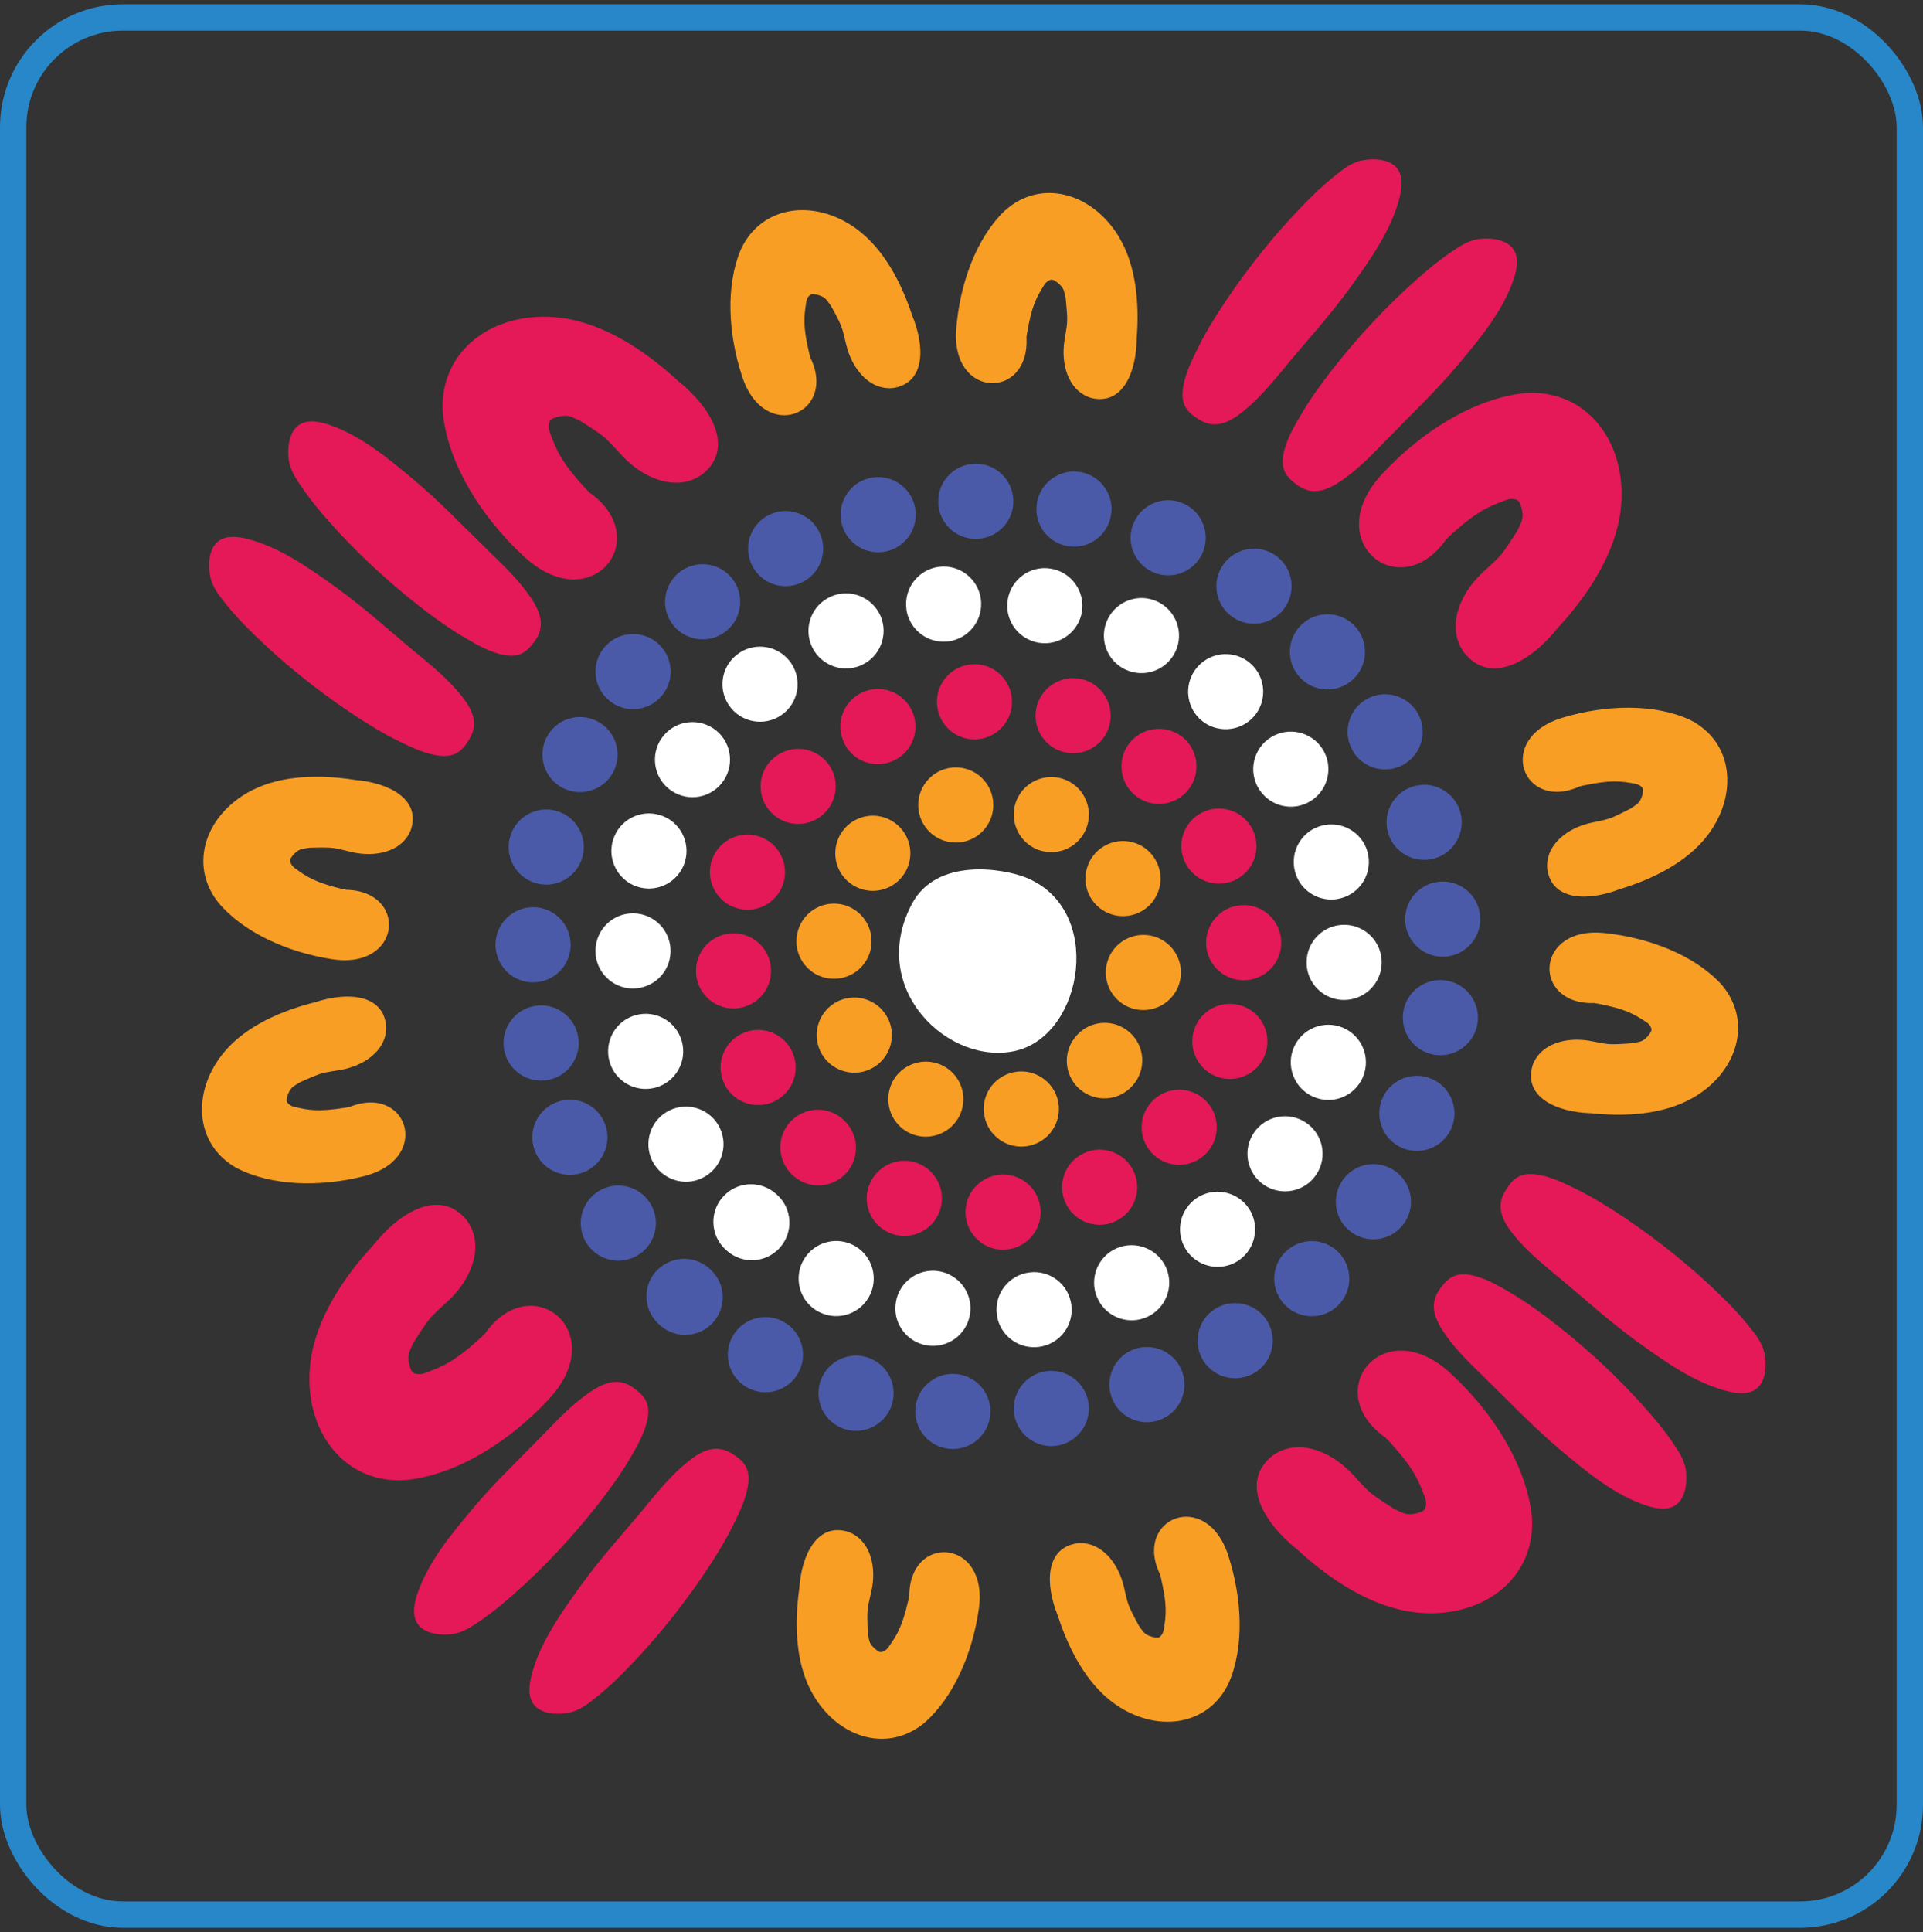
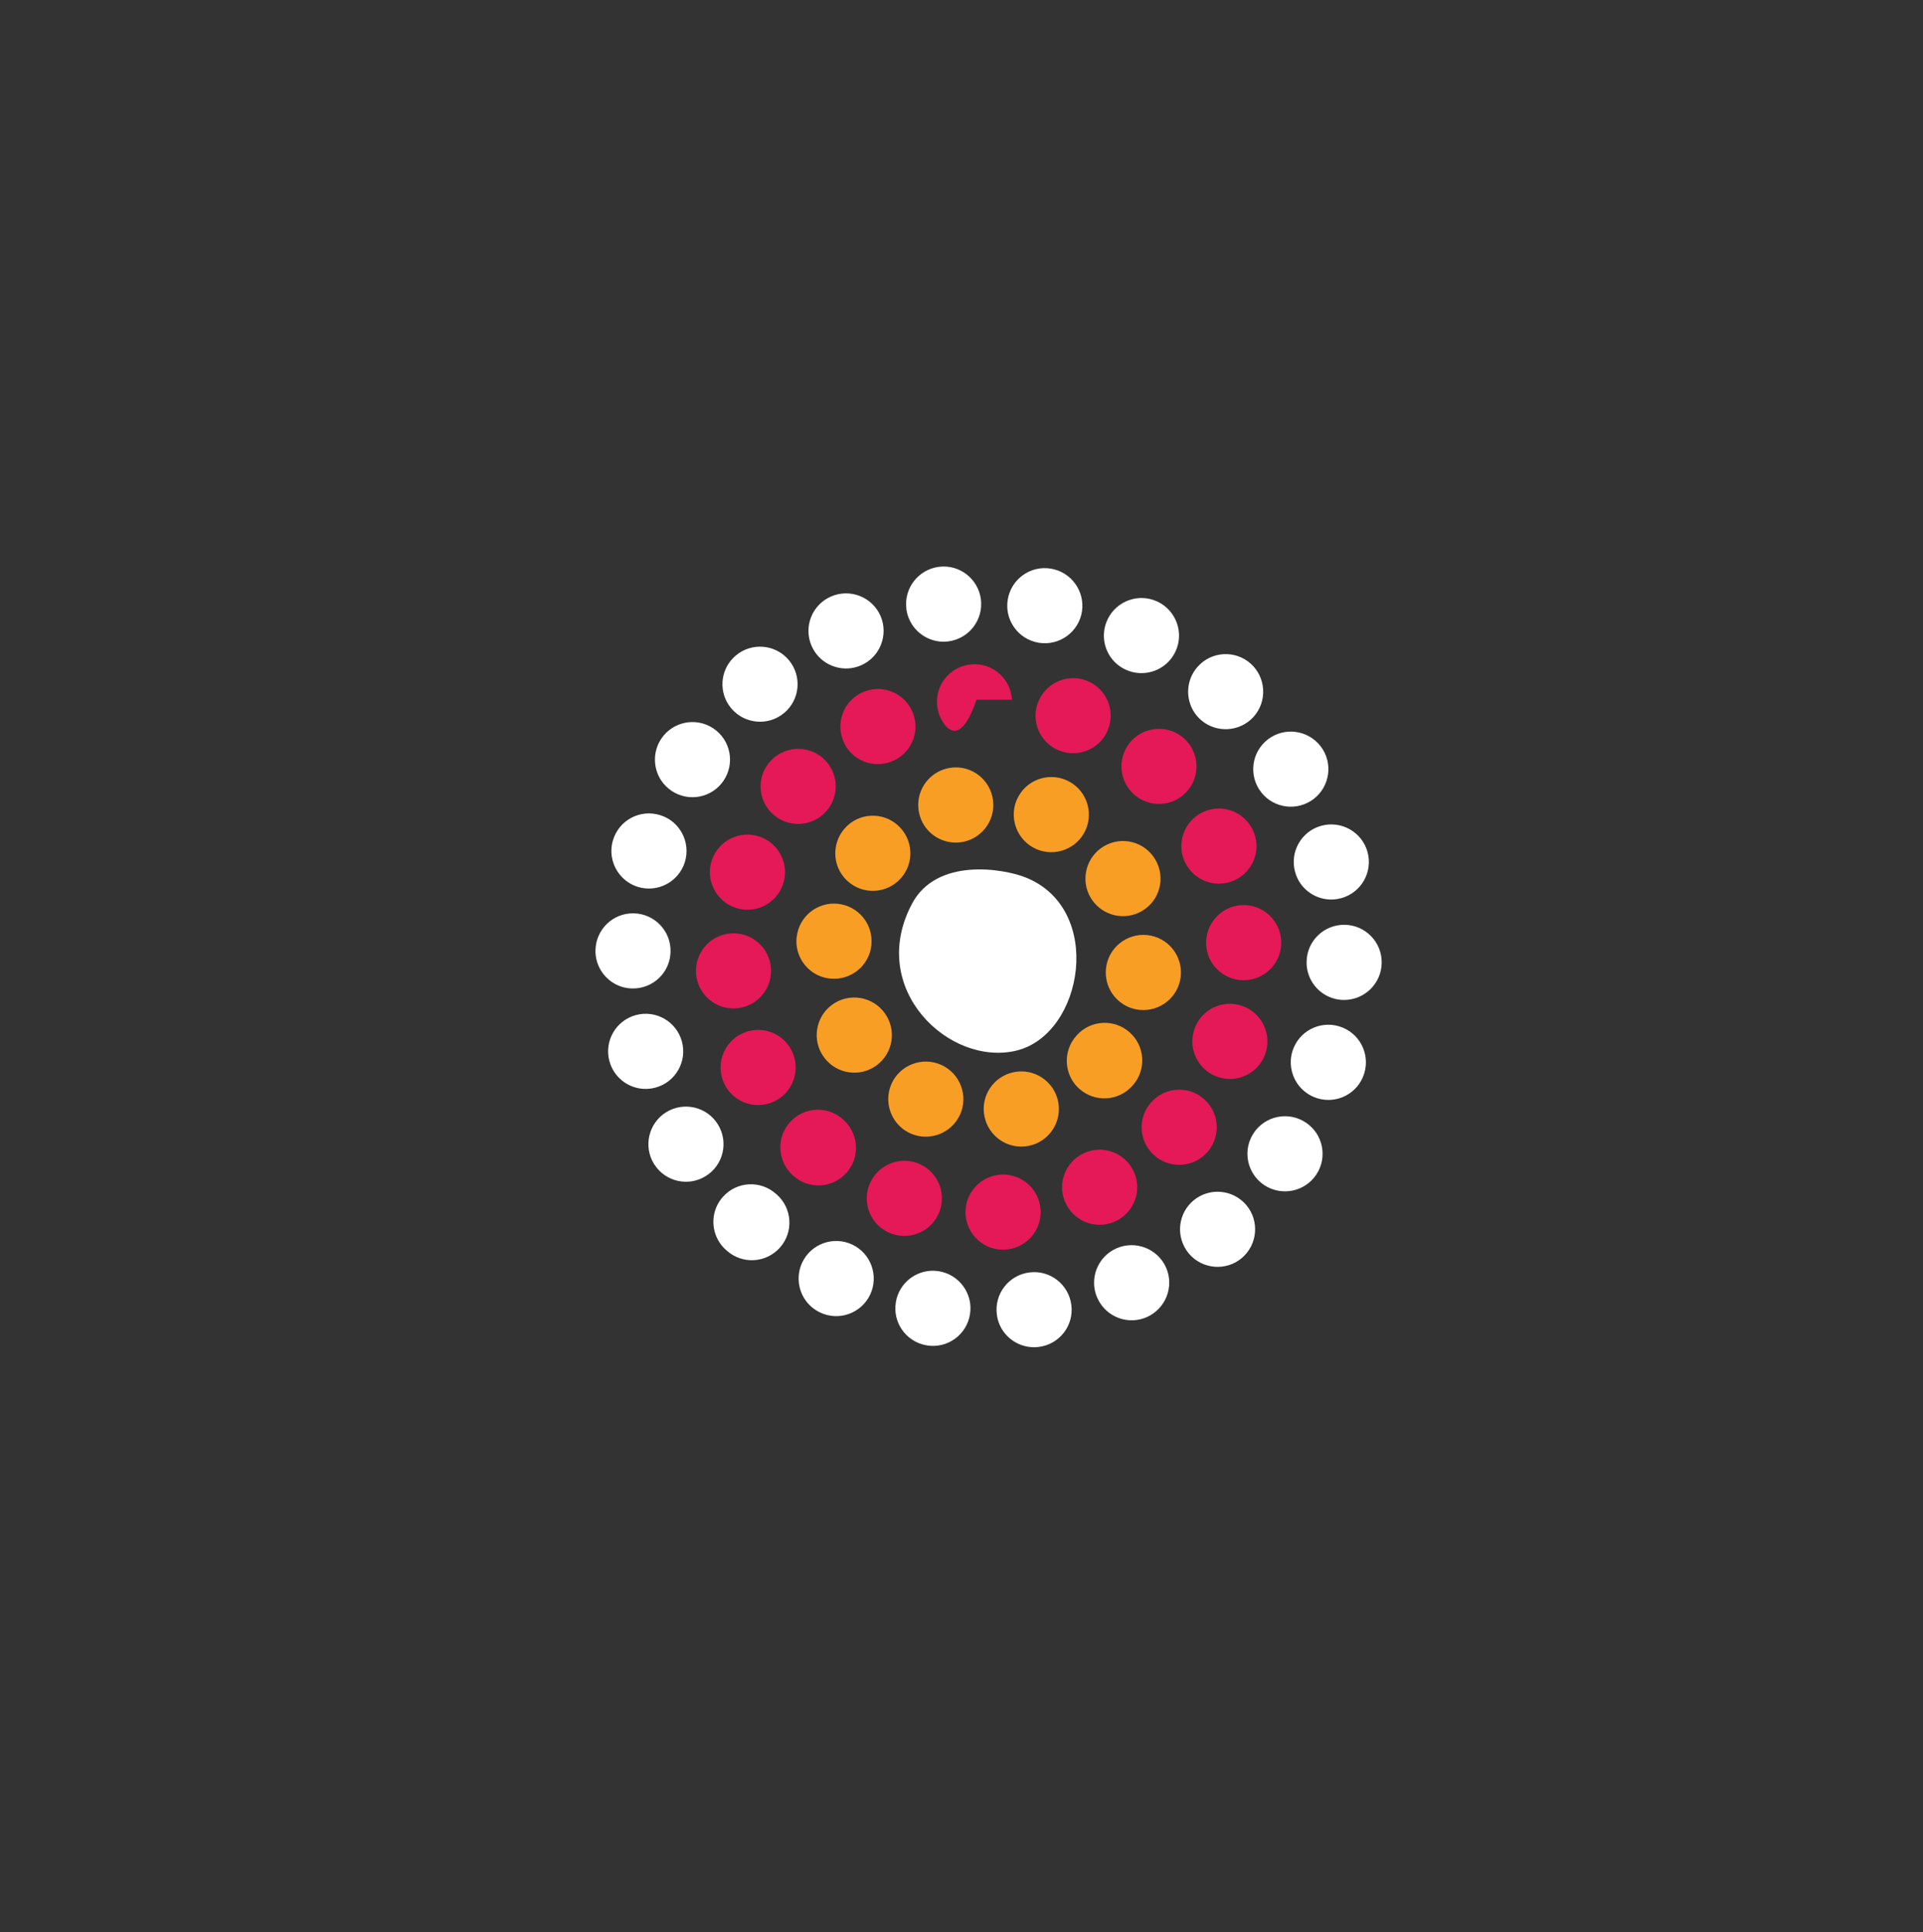
<svg xmlns="http://www.w3.org/2000/svg" width="219" height="220" viewBox="0 0 219 220" fill="none">
  <rect x="0" y="0" width="219" height="220" fill="#333333" stroke="none" />
-   <rect x="1.5" y="1.986" width="216" height="216" rx="12.5" stroke="#2887C8" stroke-width="3" />
  <path d="M115.785 119.607C108.164 121.483 98.69 112.626 103.867 102.889C106.688 97.581 114.276 98.915 116.731 99.872C125.822 103.414 123.4 117.732 115.785 119.607Z" fill="white" />
-   <path d="M67.921 135.786C67.921 135.784 67.922 135.783 67.923 135.782C69.842 134.4 72.514 134.844 73.891 136.756C75.274 138.675 74.831 141.349 72.918 142.726C70.999 144.109 68.326 143.667 66.948 141.753C66.904 141.704 66.872 141.655 66.844 141.611C65.587 139.704 66.051 137.13 67.919 135.79C67.92 135.789 67.921 135.788 67.921 135.786ZM60.973 131.172C60.973 131.17 60.972 131.168 60.972 131.167C60.039 128.997 61.05 126.478 63.22 125.555C65.39 124.62 67.905 125.62 68.834 127.802C69.764 129.966 68.763 132.481 66.587 133.416C64.657 134.247 62.443 133.536 61.328 131.842C61.192 131.635 61.077 131.411 60.974 131.177C60.973 131.176 60.973 131.174 60.973 131.172ZM74.722 144.738C74.725 144.741 74.73 144.741 74.733 144.738C76.313 142.988 79.016 142.837 80.769 144.41C80.769 144.41 80.786 144.427 80.803 144.444C80.82 144.458 80.831 144.468 80.847 144.483C80.863 144.498 80.886 144.516 80.903 144.531C82.645 146.114 82.789 148.792 81.222 150.55C79.648 152.315 76.947 152.474 75.181 150.899C75.181 150.899 75.116 150.84 75.084 150.811C75.073 150.801 75.061 150.79 75.05 150.779C74.766 150.528 74.525 150.243 74.329 149.943C73.286 148.359 73.393 146.214 74.711 144.738C74.714 144.735 74.719 144.735 74.722 144.738ZM57.419 119.546C56.976 117.234 58.496 114.992 60.82 114.544C63.143 114.096 65.379 115.627 65.822 117.945C66.27 120.268 64.745 122.515 62.427 122.952C60.672 123.28 58.972 122.504 58.042 121.099C57.742 120.645 57.529 120.12 57.419 119.546ZM83.442 152.135C84.595 150.079 87.203 149.347 89.264 150.506C91.32 151.659 92.063 154.272 90.899 156.334C89.745 158.389 87.138 159.122 85.076 157.963C84.453 157.624 83.961 157.143 83.595 156.59C82.742 155.295 82.622 153.584 83.442 152.135ZM56.432 107.454C56.431 107.454 56.43 107.452 56.43 107.451C56.497 105.09 58.464 103.233 60.82 103.288C63.187 103.348 65.046 105.311 64.986 107.678C64.931 110.039 62.963 111.904 60.606 111.838C59.147 111.8 57.884 111.045 57.14 109.914C56.676 109.209 56.414 108.368 56.435 107.456C56.435 107.455 56.434 107.454 56.432 107.454ZM93.394 157.389C93.393 157.389 93.392 157.387 93.392 157.386C94.082 155.124 96.465 153.846 98.727 154.529C100.991 155.218 102.27 157.602 101.587 159.865C100.898 162.129 98.514 163.408 96.251 162.724C95.261 162.424 94.447 161.79 93.916 160.98C93.245 159.959 93.02 158.659 93.396 157.391C93.397 157.39 93.396 157.389 93.394 157.389ZM58.051 95.415C58.052 95.415 58.054 95.414 58.054 95.413C58.618 93.124 60.941 91.725 63.231 92.288C65.527 92.857 66.921 95.175 66.358 97.466C65.789 99.762 63.477 101.167 61.181 100.593C60.093 100.325 59.207 99.663 58.633 98.794C58.005 97.838 57.753 96.631 58.047 95.418C58.048 95.416 58.049 95.415 58.051 95.415ZM104.249 160.368C104.429 158.006 106.491 156.246 108.841 156.432C111.203 156.618 112.963 158.673 112.777 161.024C112.603 163.38 110.542 165.141 108.185 164.96C106.819 164.851 105.643 164.113 104.938 163.041C104.435 162.276 104.178 161.347 104.249 160.363V160.368ZM62.219 84.011C63.269 81.896 65.833 81.032 67.948 82.076C70.064 83.126 70.939 85.695 69.889 87.811C68.845 89.921 66.276 90.79 64.16 89.746C63.449 89.396 62.881 88.882 62.482 88.27C61.672 87.046 61.525 85.427 62.219 84.011ZM115.489 160.948C115.172 158.608 116.807 156.448 119.141 156.12C121.481 155.803 123.64 157.438 123.968 159.772C124.285 162.112 122.651 164.272 120.316 164.6C118.627 164.835 117.036 164.047 116.156 162.708C115.817 162.194 115.582 161.593 115.489 160.948ZM68.763 73.785C68.763 73.784 68.764 73.782 68.765 73.781C70.247 71.94 72.935 71.651 74.777 73.127C76.619 74.608 76.909 77.298 75.433 79.14C73.951 80.983 71.261 81.272 69.419 79.796C69.058 79.507 68.763 79.178 68.523 78.812C67.528 77.304 67.571 75.272 68.761 73.79C68.763 73.789 68.763 73.787 68.763 73.785ZM126.603 159.113C126.603 159.112 126.603 159.11 126.602 159.108C125.795 156.9 126.927 154.436 129.14 153.627C131.36 152.813 133.814 153.939 134.629 156.159C135.443 158.378 134.317 160.833 132.098 161.653C130.195 162.358 128.107 161.62 127.041 159.996C126.866 159.729 126.724 159.435 126.604 159.119C126.604 159.117 126.603 159.115 126.603 159.113ZM77.33 65.186C77.33 65.184 77.331 65.183 77.332 65.181C79.174 63.702 81.873 63.987 83.349 65.823C84.831 67.665 84.546 70.36 82.709 71.842C80.867 73.323 78.177 73.034 76.69 71.202C76.603 71.087 76.515 70.973 76.444 70.863C75.247 69.044 75.607 66.579 77.328 65.19C77.329 65.189 77.33 65.188 77.33 65.186ZM137.062 154.956C135.782 152.966 136.367 150.32 138.346 149.041C140.336 147.761 142.988 148.346 144.262 150.325C145.541 152.315 144.967 154.967 142.977 156.241C141.003 157.509 138.368 156.946 137.084 154.994L137.062 154.956ZM85.637 64.358C85.638 64.358 85.639 64.356 85.638 64.355C84.591 62.24 85.454 59.678 87.569 58.628C89.685 57.579 92.255 58.448 93.299 60.558C94.348 62.674 93.485 65.238 91.369 66.287C89.417 67.261 87.072 66.599 85.897 64.817C85.804 64.675 85.712 64.523 85.635 64.36C85.635 64.359 85.636 64.358 85.637 64.358ZM146.358 142.562C146.36 142.562 146.362 142.562 146.363 142.56C148.025 140.889 150.73 140.879 152.407 142.551C154.08 144.213 154.086 146.925 152.418 148.598C150.756 150.271 148.05 150.282 146.372 148.609C146.159 148.396 145.973 148.166 145.814 147.925C144.727 146.275 144.901 144.029 146.354 142.564C146.355 142.563 146.356 142.562 146.358 142.562ZM95.857 59.626C95.857 59.626 95.857 59.626 95.857 59.626C95.29 57.331 96.689 55.009 98.979 54.446C101.275 53.877 103.593 55.272 104.162 57.562C104.736 59.853 103.342 62.176 101.04 62.745C99.236 63.193 97.41 62.422 96.437 60.946C96.175 60.553 95.978 60.101 95.858 59.626C95.858 59.626 95.857 59.626 95.857 59.626ZM152.804 134.523C152.802 134.522 152.802 134.519 152.803 134.517C154.067 132.53 156.711 131.941 158.705 133.208C160.701 134.482 161.286 137.128 160.017 139.113C158.749 141.114 156.103 141.699 154.108 140.43C153.588 140.097 153.156 139.67 152.834 139.178C151.938 137.818 151.872 135.988 152.804 134.529C152.806 134.527 152.805 134.525 152.804 134.523ZM106.851 57.196C106.78 54.84 108.644 52.866 111.006 52.8C113.368 52.735 115.336 54.594 115.402 56.955C115.478 59.317 113.608 61.285 111.247 61.351C109.711 61.395 108.338 60.629 107.551 59.432C107.13 58.787 106.873 58.027 106.851 57.201V57.196ZM157.339 125.295C157.339 125.293 157.339 125.291 157.34 125.29C158.155 123.072 160.603 121.93 162.816 122.739C165.042 123.548 166.184 126.003 165.386 128.223C164.571 130.442 162.117 131.585 159.897 130.781C159.001 130.448 158.279 129.852 157.792 129.114C157.077 128.021 156.858 126.623 157.338 125.3C157.338 125.299 157.339 125.297 157.339 125.295ZM118.108 57.163C118.545 54.851 120.781 53.325 123.105 53.757C125.433 54.2 126.953 56.431 126.51 58.754C126.079 61.078 123.832 62.608 121.519 62.165C120.333 61.941 119.349 61.247 118.731 60.312C118.146 59.421 117.889 58.3 118.108 57.163ZM159.793 115.299C160.11 112.959 162.253 111.313 164.599 111.619C166.939 111.936 168.584 114.08 168.278 116.425C167.961 118.765 165.818 120.41 163.472 120.104C162.188 119.929 161.116 119.213 160.46 118.213C159.914 117.382 159.657 116.354 159.793 115.293V115.299ZM129.107 59.544C129.107 59.545 129.108 59.545 129.108 59.544C130.039 57.376 132.552 56.371 134.722 57.3C136.898 58.229 137.898 60.744 136.969 62.914C136.034 65.085 133.525 66.091 131.354 65.161C130.556 64.817 129.911 64.254 129.468 63.581C128.703 62.423 128.517 60.915 129.106 59.544C129.106 59.543 129.107 59.543 129.107 59.544ZM160.045 104.999C159.842 102.643 161.597 100.582 163.954 100.379C166.304 100.183 168.376 101.937 168.562 104.294C168.759 106.65 167.01 108.711 164.653 108.913C163.035 109.044 161.554 108.263 160.723 106.994C160.345 106.42 160.099 105.731 160.045 104.999ZM139.336 64.243C140.714 62.329 143.381 61.892 145.306 63.264C147.23 64.636 147.668 67.304 146.284 69.234C144.907 71.148 142.239 71.596 140.315 70.213C139.883 69.896 139.516 69.518 139.232 69.092C138.286 67.654 138.27 65.724 139.336 64.243ZM158.098 94.885C157.404 92.622 158.673 90.233 160.93 89.538C163.188 88.85 165.583 90.112 166.277 92.365C166.971 94.623 165.703 97.017 163.445 97.712C161.581 98.285 159.629 97.52 158.612 95.973C158.394 95.645 158.219 95.279 158.098 94.885ZM148.31 71.038C148.312 71.038 148.313 71.038 148.315 71.036C150.07 69.453 152.774 69.596 154.359 71.35C155.934 73.11 155.797 75.816 154.042 77.391C152.287 78.976 149.581 78.84 147.996 77.079C147.848 76.921 147.722 76.746 147.602 76.565C146.46 74.833 146.722 72.473 148.305 71.04C148.306 71.039 148.308 71.038 148.31 71.038ZM154.028 85.427C154.03 85.427 154.03 85.426 154.03 85.425C152.862 83.375 153.584 80.758 155.638 79.6C157.688 78.435 160.302 79.157 161.466 81.212C162.625 83.268 161.898 85.881 159.848 87.046C157.88 88.161 155.392 87.543 154.168 85.679C154.114 85.597 154.07 85.516 154.027 85.43C154.026 85.428 154.027 85.427 154.028 85.427Z" fill="#4B5AA8" />
  <path d="M74.479 132.517C73.238 130.505 73.867 127.87 75.868 126.629C77.88 125.388 80.52 126.011 81.756 128.017C83.002 130.029 82.379 132.664 80.367 133.905C78.394 135.13 75.813 134.545 74.55 132.62L74.479 132.517ZM82.338 136.256C82.34 136.256 82.341 136.255 82.343 136.254C83.916 134.491 86.618 134.354 88.372 135.924C88.375 135.927 88.378 135.928 88.382 135.928C88.385 135.928 88.389 135.929 88.391 135.932C88.417 135.958 88.443 135.979 88.469 136.005C90.235 137.579 90.394 140.28 88.819 142.046C87.245 143.811 84.544 143.97 82.778 142.395C82.751 142.368 82.729 142.352 82.702 142.33C82.702 142.33 82.674 142.302 82.663 142.292C82.379 142.04 82.144 141.767 81.942 141.455C80.903 139.876 81.012 137.729 82.334 136.258C82.335 136.257 82.336 136.256 82.338 136.256ZM69.409 120.828C69.407 120.828 69.406 120.827 69.405 120.826C68.784 118.547 70.123 116.198 72.402 115.575C74.676 114.946 77.032 116.291 77.656 118.57C78.279 120.85 76.939 123.201 74.66 123.824C72.823 124.327 70.948 123.556 69.958 122.053C69.718 121.687 69.532 121.273 69.412 120.831C69.412 120.829 69.41 120.828 69.409 120.828ZM91.361 143.74C92.378 141.603 94.92 140.69 97.063 141.701C99.195 142.712 100.103 145.266 99.097 147.398C98.086 149.53 95.538 150.448 93.4 149.431C92.668 149.087 92.072 148.557 91.656 147.922C90.864 146.72 90.705 145.14 91.361 143.74ZM67.815 108.194C67.859 105.827 69.8 103.941 72.161 103.985C74.529 104.028 76.409 105.975 76.365 108.336C76.333 110.698 74.386 112.579 72.014 112.54C70.549 112.519 69.264 111.753 68.515 110.611C68.061 109.922 67.799 109.085 67.815 108.2V108.194ZM102.019 148.3C102.018 148.3 102.017 148.298 102.017 148.297C102.384 145.953 104.576 144.364 106.904 144.73C109.238 145.102 110.84 147.288 110.468 149.623C110.102 151.952 107.921 153.553 105.586 153.182C104.345 152.99 103.307 152.28 102.667 151.307C102.104 150.454 101.847 149.395 102.021 148.302C102.022 148.301 102.021 148.3 102.019 148.3ZM69.822 95.62C70.521 93.357 72.921 92.1 75.174 92.805C77.431 93.494 78.689 95.894 77.995 98.151C77.289 100.404 74.895 101.672 72.637 100.972C71.653 100.666 70.866 100.037 70.335 99.239C69.657 98.206 69.422 96.894 69.822 95.62ZM113.524 149.656C113.224 147.31 114.88 145.173 117.225 144.872C119.565 144.566 121.708 146.222 122.009 148.573C122.315 150.913 120.659 153.056 118.313 153.351C116.635 153.564 115.055 152.783 114.186 151.46C113.841 150.935 113.612 150.328 113.524 149.656ZM75.305 84.112C76.617 82.144 79.274 81.619 81.237 82.931C83.205 84.243 83.73 86.9 82.417 88.863C81.105 90.831 78.448 91.356 76.486 90.044C75.999 89.71 75.589 89.3 75.288 88.841C74.376 87.447 74.326 85.583 75.305 84.112ZM124.958 147.75C124.957 147.752 124.955 147.751 124.954 147.749C124.016 145.585 124.995 143.073 127.159 142.122C129.324 141.182 131.85 142.166 132.801 144.325C133.747 146.49 132.752 149.01 130.592 149.962C128.651 150.809 126.432 150.104 125.311 148.398C125.181 148.197 125.061 147.985 124.963 147.751C124.962 147.749 124.96 147.749 124.958 147.75ZM83.806 74.627C85.616 73.107 88.311 73.342 89.836 75.152C91.35 76.967 91.115 79.657 89.306 81.171C87.496 82.691 84.801 82.45 83.276 80.646C83.172 80.52 83.073 80.384 82.975 80.242C81.8 78.454 82.122 76.032 83.806 74.627ZM135.906 136.688C137.716 135.168 140.405 135.398 141.936 137.202C143.456 139.011 143.221 141.717 141.417 143.237C139.618 144.752 136.912 144.517 135.392 142.718C135.277 142.576 135.184 142.45 135.091 142.308C133.916 140.52 134.233 138.104 135.906 136.688ZM92.427 73.537C92.427 73.537 92.427 73.537 92.426 73.537C91.482 71.372 92.477 68.854 94.641 67.914C96.806 66.968 99.327 67.963 100.278 70.122C101.213 72.293 100.223 74.813 98.053 75.753C96.123 76.595 93.898 75.89 92.777 74.184C92.647 73.983 92.527 73.77 92.428 73.536C92.428 73.536 92.427 73.536 92.427 73.537ZM142.781 128.996C142.78 128.996 142.779 128.995 142.779 128.994C144.092 127.027 146.742 126.498 148.704 127.799C150.678 129.105 151.219 131.762 149.907 133.73C148.595 135.698 145.943 136.229 143.97 134.922C143.478 134.594 143.073 134.179 142.772 133.719C141.855 132.326 141.799 130.468 142.782 128.998C142.783 128.997 142.782 128.996 142.781 128.996ZM103.222 69.316C103.223 69.317 103.224 69.316 103.224 69.315C102.926 66.971 104.587 64.836 106.926 64.535C109.271 64.234 111.409 65.896 111.709 68.236C111.999 70.587 110.343 72.725 107.997 73.025C106.324 73.239 104.755 72.446 103.886 71.128C103.537 70.599 103.302 69.983 103.22 69.317C103.219 69.316 103.221 69.315 103.222 69.316ZM147.184 119.694C147.184 119.692 147.185 119.69 147.185 119.689C147.886 117.427 150.279 116.165 152.536 116.859C154.8 117.559 156.063 119.954 155.363 122.217C154.669 124.475 152.274 125.738 150.016 125.038C149.032 124.732 148.234 124.108 147.709 123.31C147.032 122.278 146.796 120.967 147.184 119.699C147.184 119.698 147.184 119.696 147.184 119.694ZM114.765 68.285C115.132 65.957 117.329 64.36 119.653 64.737C121.987 65.109 123.578 67.301 123.217 69.63C122.845 71.965 120.648 73.55 118.319 73.184C117.083 72.982 116.05 72.276 115.416 71.309C114.847 70.45 114.585 69.379 114.765 68.285ZM148.803 109.506C148.83 107.139 150.776 105.258 153.138 105.291C155.5 105.324 157.386 107.265 157.353 109.627C157.32 111.988 155.379 113.874 153.012 113.847C151.541 113.831 150.251 113.06 149.502 111.923C149.043 111.228 148.786 110.397 148.803 109.506ZM126.131 70.535C126.131 70.533 126.132 70.531 126.132 70.53C127.15 68.394 129.702 67.488 131.828 68.499C133.965 69.516 134.873 72.069 133.861 74.195C132.845 76.333 130.297 77.235 128.165 76.229C127.427 75.879 126.836 75.354 126.421 74.72C125.629 73.518 125.464 71.934 126.13 70.54C126.131 70.539 126.131 70.537 126.131 70.535ZM147.493 99.272C147.492 99.272 147.49 99.271 147.49 99.269C146.863 96.996 148.202 94.636 150.475 94.018C152.75 93.39 155.111 94.724 155.74 96.998C156.363 99.278 155.029 101.634 152.75 102.257C150.918 102.766 149.032 102 148.037 100.491C147.797 100.126 147.617 99.722 147.497 99.275C147.496 99.273 147.495 99.272 147.493 99.272ZM136.403 75.901C137.978 74.135 140.679 73.987 142.439 75.562C144.194 77.142 144.342 79.843 142.772 81.603C141.203 83.352 138.492 83.505 136.737 81.942C136.453 81.69 136.212 81.406 136.01 81.1C134.971 79.52 135.08 77.371 136.403 75.901ZM143.368 89.828C143.368 89.829 143.367 89.829 143.367 89.828C142.122 87.817 142.735 85.189 144.746 83.937C146.758 82.691 149.393 83.314 150.645 85.32C151.886 87.321 151.263 89.962 149.262 91.203C147.283 92.427 144.702 91.853 143.434 89.924L143.37 89.827C143.369 89.827 143.368 89.827 143.368 89.828Z" fill="white" />
-   <path d="M82.481 123.381C82.481 123.38 82.48 123.378 82.479 123.376C81.459 121.25 82.361 118.699 84.498 117.677C86.624 116.654 89.177 117.556 90.2 119.694C91.217 121.826 90.315 124.379 88.183 125.396C86.225 126.331 83.924 125.647 82.765 123.892C82.661 123.735 82.569 123.561 82.482 123.387C82.481 123.385 82.481 123.383 82.481 123.381ZM89.965 127.763C91.545 126.008 94.245 125.861 96 127.435C96 127.435 96.076 127.514 96.115 127.55C97.824 129.132 97.956 131.785 96.399 133.531C94.825 135.297 92.124 135.455 90.358 133.881C90.358 133.881 90.304 133.831 90.282 133.815C90.003 133.558 89.768 133.274 89.571 132.979C88.527 131.393 88.631 129.256 89.959 127.769L89.965 127.763ZM79.266 110.766C79.14 108.405 80.944 106.393 83.306 106.267C85.668 106.141 87.68 107.945 87.805 110.307C87.931 112.669 86.127 114.681 83.765 114.806C82.196 114.894 80.769 114.118 79.96 112.882C79.561 112.275 79.31 111.554 79.266 110.766ZM98.95 135.034C98.951 135.034 98.953 135.033 98.953 135.032C99.736 132.803 102.168 131.623 104.398 132.394C106.633 133.17 107.809 135.614 107.033 137.839C106.262 140.075 103.818 141.25 101.587 140.479C100.664 140.151 99.915 139.55 99.417 138.795C98.707 137.719 98.493 136.337 98.946 135.037C98.947 135.035 98.948 135.034 98.95 135.034ZM81.087 97.881C81.863 95.656 84.306 94.486 86.537 95.262C88.767 96.044 89.943 98.488 89.161 100.718C88.385 102.943 85.941 104.119 83.711 103.337C82.787 103.009 82.054 102.413 81.551 101.647C80.846 100.576 80.622 99.193 81.087 97.881ZM109.957 138.243C109.832 135.882 111.636 133.87 113.992 133.733C116.348 133.596 118.371 135.4 118.508 137.762C118.644 140.118 116.84 142.141 114.473 142.272C112.893 142.365 111.466 141.584 110.657 140.348C110.258 139.741 110.012 139.025 109.957 138.243ZM87.715 86.679C87.717 86.679 87.719 86.678 87.72 86.677C89.3 84.924 91.999 84.777 93.759 86.346C95.514 87.925 95.661 90.626 94.087 92.381C92.507 94.147 89.806 94.294 88.046 92.72C87.762 92.469 87.521 92.184 87.319 91.878C86.281 90.299 86.389 88.152 87.711 86.681C87.712 86.68 87.713 86.679 87.715 86.679ZM121.375 137.024C121.373 137.024 121.372 137.023 121.371 137.022C120.356 134.89 121.247 132.339 123.384 131.317C125.516 130.294 128.064 131.191 129.092 133.323C130.114 135.45 129.212 138.003 127.085 139.025C125.134 139.965 122.821 139.287 121.662 137.522C121.559 137.364 121.466 137.206 121.379 137.027C121.378 137.025 121.377 137.024 121.375 137.024ZM96.123 84.572C96.125 84.57 96.125 84.567 96.124 84.565C95.105 82.428 96.001 79.883 98.138 78.861C100.264 77.839 102.818 78.741 103.84 80.879C104.862 83.005 103.96 85.558 101.828 86.575C99.876 87.515 97.564 86.843 96.405 85.083C96.296 84.92 96.204 84.746 96.122 84.578C96.121 84.576 96.122 84.573 96.123 84.572ZM131.109 125.494C132.683 123.728 135.39 123.575 137.145 125.155C138.905 126.719 139.058 129.431 137.489 131.191C135.914 132.957 133.208 133.11 131.442 131.535C131.158 131.284 130.918 131 130.715 130.693C129.677 129.113 129.775 126.97 131.104 125.5L131.109 125.494ZM106.713 80.141C106.711 80.141 106.71 80.139 106.71 80.138C106.575 77.783 108.384 75.761 110.745 75.63C113.101 75.494 115.118 77.309 115.244 79.67C115.381 82.027 113.571 84.038 111.22 84.175H111.215C109.64 84.263 108.213 83.486 107.404 82.251C107.006 81.645 106.754 80.924 106.716 80.143C106.716 80.142 106.714 80.141 106.713 80.141ZM136.027 117.157C136.025 117.157 136.024 117.156 136.025 117.155C136.802 114.92 139.239 113.746 141.474 114.528C143.699 115.304 144.875 117.748 144.104 119.973C143.328 122.209 140.889 123.384 138.653 122.602C137.735 122.285 136.997 121.678 136.494 120.913C135.789 119.842 135.57 118.466 136.028 117.16C136.029 117.159 136.028 117.157 136.027 117.157ZM118.177 80.072C118.178 80.073 118.18 80.073 118.181 80.071C118.959 77.849 121.401 76.675 123.625 77.445C125.855 78.227 127.031 80.665 126.254 82.896C125.473 85.126 123.036 86.295 120.801 85.521C120.8 85.521 120.801 85.52 120.801 85.52C120.802 85.52 120.802 85.519 120.801 85.519C119.879 85.202 119.136 84.595 118.633 83.831C117.929 82.76 117.715 81.379 118.173 80.073C118.174 80.071 118.176 80.071 118.177 80.072ZM137.363 107.563C137.237 105.201 139.042 103.189 141.398 103.052C143.754 102.916 145.771 104.731 145.908 107.087C146.045 109.443 144.235 111.466 141.873 111.597C140.304 111.685 138.867 110.908 138.058 109.678C137.653 109.066 137.407 108.35 137.363 107.563ZM128.802 84.397C128.802 84.397 128.803 84.398 128.804 84.397C130.384 82.644 133.083 82.497 134.843 84.066C136.598 85.646 136.745 88.346 135.176 90.107C133.613 91.867 130.896 92.009 129.141 90.446C128.862 90.189 128.611 89.904 128.414 89.604C127.376 88.025 127.484 85.877 128.8 84.396C128.801 84.395 128.802 84.396 128.802 84.397ZM134.959 98.177C134.958 98.177 134.957 98.176 134.956 98.176C134.954 98.176 134.952 98.175 134.951 98.173C133.936 96.047 134.838 93.496 136.964 92.474C139.091 91.452 141.649 92.348 142.672 94.486C143.699 96.612 142.797 99.165 140.671 100.188C138.714 101.123 136.401 100.445 135.247 98.69C135.144 98.532 135.051 98.358 134.964 98.183C134.964 98.182 134.963 98.181 134.962 98.18L134.959 98.177Z" fill="#E51858" />
+   <path d="M82.481 123.381C82.481 123.38 82.48 123.378 82.479 123.376C81.459 121.25 82.361 118.699 84.498 117.677C86.624 116.654 89.177 117.556 90.2 119.694C91.217 121.826 90.315 124.379 88.183 125.396C86.225 126.331 83.924 125.647 82.765 123.892C82.661 123.735 82.569 123.561 82.482 123.387C82.481 123.385 82.481 123.383 82.481 123.381ZM89.965 127.763C91.545 126.008 94.245 125.861 96 127.435C96 127.435 96.076 127.514 96.115 127.55C97.824 129.132 97.956 131.785 96.399 133.531C94.825 135.297 92.124 135.455 90.358 133.881C90.358 133.881 90.304 133.831 90.282 133.815C90.003 133.558 89.768 133.274 89.571 132.979C88.527 131.393 88.631 129.256 89.959 127.769L89.965 127.763ZM79.266 110.766C79.14 108.405 80.944 106.393 83.306 106.267C85.668 106.141 87.68 107.945 87.805 110.307C87.931 112.669 86.127 114.681 83.765 114.806C82.196 114.894 80.769 114.118 79.96 112.882C79.561 112.275 79.31 111.554 79.266 110.766ZM98.95 135.034C98.951 135.034 98.953 135.033 98.953 135.032C99.736 132.803 102.168 131.623 104.398 132.394C106.633 133.17 107.809 135.614 107.033 137.839C106.262 140.075 103.818 141.25 101.587 140.479C100.664 140.151 99.915 139.55 99.417 138.795C98.707 137.719 98.493 136.337 98.946 135.037C98.947 135.035 98.948 135.034 98.95 135.034ZM81.087 97.881C81.863 95.656 84.306 94.486 86.537 95.262C88.767 96.044 89.943 98.488 89.161 100.718C88.385 102.943 85.941 104.119 83.711 103.337C82.787 103.009 82.054 102.413 81.551 101.647C80.846 100.576 80.622 99.193 81.087 97.881ZM109.957 138.243C109.832 135.882 111.636 133.87 113.992 133.733C116.348 133.596 118.371 135.4 118.508 137.762C118.644 140.118 116.84 142.141 114.473 142.272C112.893 142.365 111.466 141.584 110.657 140.348C110.258 139.741 110.012 139.025 109.957 138.243ZM87.715 86.679C87.717 86.679 87.719 86.678 87.72 86.677C89.3 84.924 91.999 84.777 93.759 86.346C95.514 87.925 95.661 90.626 94.087 92.381C92.507 94.147 89.806 94.294 88.046 92.72C87.762 92.469 87.521 92.184 87.319 91.878C86.281 90.299 86.389 88.152 87.711 86.681C87.712 86.68 87.713 86.679 87.715 86.679ZM121.375 137.024C121.373 137.024 121.372 137.023 121.371 137.022C120.356 134.89 121.247 132.339 123.384 131.317C125.516 130.294 128.064 131.191 129.092 133.323C130.114 135.45 129.212 138.003 127.085 139.025C125.134 139.965 122.821 139.287 121.662 137.522C121.559 137.364 121.466 137.206 121.379 137.027C121.378 137.025 121.377 137.024 121.375 137.024ZM96.123 84.572C96.125 84.57 96.125 84.567 96.124 84.565C95.105 82.428 96.001 79.883 98.138 78.861C100.264 77.839 102.818 78.741 103.84 80.879C104.862 83.005 103.96 85.558 101.828 86.575C99.876 87.515 97.564 86.843 96.405 85.083C96.296 84.92 96.204 84.746 96.122 84.578C96.121 84.576 96.122 84.573 96.123 84.572ZM131.109 125.494C132.683 123.728 135.39 123.575 137.145 125.155C138.905 126.719 139.058 129.431 137.489 131.191C135.914 132.957 133.208 133.11 131.442 131.535C131.158 131.284 130.918 131 130.715 130.693C129.677 129.113 129.775 126.97 131.104 125.5L131.109 125.494ZM106.713 80.141C106.711 80.141 106.71 80.139 106.71 80.138C106.575 77.783 108.384 75.761 110.745 75.63C113.101 75.494 115.118 77.309 115.244 79.67H111.215C109.64 84.263 108.213 83.486 107.404 82.251C107.006 81.645 106.754 80.924 106.716 80.143C106.716 80.142 106.714 80.141 106.713 80.141ZM136.027 117.157C136.025 117.157 136.024 117.156 136.025 117.155C136.802 114.92 139.239 113.746 141.474 114.528C143.699 115.304 144.875 117.748 144.104 119.973C143.328 122.209 140.889 123.384 138.653 122.602C137.735 122.285 136.997 121.678 136.494 120.913C135.789 119.842 135.57 118.466 136.028 117.16C136.029 117.159 136.028 117.157 136.027 117.157ZM118.177 80.072C118.178 80.073 118.18 80.073 118.181 80.071C118.959 77.849 121.401 76.675 123.625 77.445C125.855 78.227 127.031 80.665 126.254 82.896C125.473 85.126 123.036 86.295 120.801 85.521C120.8 85.521 120.801 85.52 120.801 85.52C120.802 85.52 120.802 85.519 120.801 85.519C119.879 85.202 119.136 84.595 118.633 83.831C117.929 82.76 117.715 81.379 118.173 80.073C118.174 80.071 118.176 80.071 118.177 80.072ZM137.363 107.563C137.237 105.201 139.042 103.189 141.398 103.052C143.754 102.916 145.771 104.731 145.908 107.087C146.045 109.443 144.235 111.466 141.873 111.597C140.304 111.685 138.867 110.908 138.058 109.678C137.653 109.066 137.407 108.35 137.363 107.563ZM128.802 84.397C128.802 84.397 128.803 84.398 128.804 84.397C130.384 82.644 133.083 82.497 134.843 84.066C136.598 85.646 136.745 88.346 135.176 90.107C133.613 91.867 130.896 92.009 129.141 90.446C128.862 90.189 128.611 89.904 128.414 89.604C127.376 88.025 127.484 85.877 128.8 84.396C128.801 84.395 128.802 84.396 128.802 84.397ZM134.959 98.177C134.958 98.177 134.957 98.176 134.956 98.176C134.954 98.176 134.952 98.175 134.951 98.173C133.936 96.047 134.838 93.496 136.964 92.474C139.091 91.452 141.649 92.348 142.672 94.486C143.699 96.612 142.797 99.165 140.671 100.188C138.714 101.123 136.401 100.445 135.247 98.69C135.144 98.532 135.051 98.358 134.964 98.183C134.964 98.182 134.963 98.181 134.962 98.18L134.959 98.177Z" fill="#E51858" />
  <path d="M93.595 119.997C93.594 119.996 93.593 119.996 93.591 119.996C93.589 119.996 93.587 119.995 93.586 119.993C92.402 117.949 93.097 115.337 95.14 114.146C97.18 112.965 99.798 113.654 100.99 115.704C102.182 117.743 101.482 120.362 99.443 121.548C97.475 122.696 94.96 122.084 93.725 120.209C93.681 120.144 93.638 120.074 93.6 120.003C93.599 120.002 93.598 120.001 93.597 120L93.595 119.997ZM101.523 123.407C101.522 123.407 101.521 123.406 101.521 123.405C102.479 121.258 105.004 120.28 107.162 121.226C109.327 122.183 110.306 124.714 109.349 126.873C108.387 129.027 105.867 130 103.707 129.055C102.925 128.71 102.302 128.158 101.865 127.491C101.1 126.327 100.914 124.792 101.525 123.41C101.525 123.409 101.524 123.407 101.523 123.407ZM90.722 106.724C90.723 106.723 90.724 106.722 90.725 106.722C90.727 106.722 90.729 106.721 90.729 106.719C90.966 104.364 93.07 102.66 95.408 102.901C97.758 103.136 99.474 105.233 99.235 107.589C99.235 107.59 99.236 107.591 99.238 107.591C99.239 107.591 99.24 107.593 99.24 107.594C98.999 109.943 96.9 111.653 94.55 111.413C93.211 111.287 92.084 110.549 91.401 109.51C90.882 108.718 90.62 107.752 90.717 106.736C90.718 106.734 90.718 106.732 90.719 106.73L90.722 106.724ZM112.129 127.149C112.127 127.148 112.126 127.145 112.125 127.143C111.625 124.837 113.106 122.57 115.417 122.079C117.724 121.581 119.993 123.057 120.496 125.364C120.988 127.677 119.518 129.957 117.205 130.449C115.428 130.826 113.679 130.044 112.739 128.617C112.455 128.186 112.237 127.696 112.132 127.156C112.132 127.153 112.131 127.151 112.129 127.149ZM96.217 94.296C97.792 92.53 100.493 92.382 102.247 93.962C104.013 95.537 104.166 98.243 102.586 99.998C101.012 101.764 98.311 101.911 96.551 100.337C96.267 100.085 96.026 99.801 95.824 99.495C94.785 97.915 94.9 95.772 96.217 94.296ZM122.584 117.921C122.584 117.919 122.585 117.918 122.586 117.916C122.59 117.911 122.602 117.894 122.614 117.882C122.623 117.873 122.632 117.864 122.641 117.855C124.222 116.114 126.903 115.976 128.653 117.541C130.408 119.099 130.572 121.778 129.03 123.544C129.003 123.571 128.981 123.599 128.948 123.631C127.374 125.397 124.667 125.534 122.913 123.959C122.628 123.708 122.393 123.435 122.191 123.123C121.153 121.544 121.261 119.397 122.582 117.926C122.584 117.925 122.584 117.923 122.584 117.921ZM104.669 92.552C104.166 90.245 105.642 87.965 107.949 87.468C110.257 86.965 112.536 88.441 113.028 90.753C113.526 93.06 112.055 95.34 109.748 95.837C107.971 96.215 106.216 95.438 105.271 94.001C104.992 93.574 104.784 93.088 104.669 92.552ZM125.952 110.292C126.187 107.941 128.287 106.23 130.637 106.46C132.988 106.695 134.705 108.794 134.47 111.145C134.235 113.496 132.135 115.207 129.784 114.977C128.456 114.846 127.319 114.113 126.636 113.075C126.116 112.282 125.854 111.314 125.952 110.297V110.292ZM115.811 91.021C116.768 88.856 119.288 87.883 121.453 88.829C123.618 89.785 124.591 92.306 123.645 94.471C122.688 96.636 120.168 97.609 118.003 96.663C117.227 96.313 116.598 95.766 116.161 95.099C115.39 93.924 115.21 92.399 115.811 91.021ZM124.199 102.187C124.198 102.185 124.196 102.185 124.194 102.185C124.193 102.185 124.191 102.184 124.19 102.182C123.011 100.143 123.701 97.526 125.733 96.34C127.778 95.143 130.397 95.832 131.583 97.882C132.775 99.921 132.086 102.54 130.047 103.726C128.068 104.874 125.559 104.267 124.318 102.381C124.28 102.322 124.237 102.257 124.199 102.187Z" fill="#F99E25" />
-   <path d="M63.805 36.176C68.747 36.783 73.449 39.888 77.194 43.349C81.053 46.421 83.705 51.046 79.982 54.004C77.281 55.965 73.599 54.695 71.078 52.117C70.414 51.438 69.803 50.704 69.115 50.05C68.688 49.644 68.126 49.212 66.063 47.908C65.844 47.804 65.577 47.679 65.254 47.537C65.183 47.51 65.122 47.487 65.066 47.465C64.951 47.42 64.832 47.388 64.711 47.367C64.552 47.34 64.391 47.331 64.23 47.345C64.175 47.35 64.12 47.355 64.065 47.361C63.801 47.39 63.54 47.441 63.289 47.526C63.165 47.568 63.042 47.613 62.92 47.662C62.887 47.679 62.876 47.69 62.843 47.712C62.806 47.738 62.771 47.769 62.735 47.8C62.702 47.829 62.672 47.861 62.645 47.895C62.613 47.936 62.589 47.983 62.575 48.033C62.562 48.081 62.548 48.133 62.534 48.189C62.506 48.3 62.493 48.414 62.493 48.529C62.493 48.542 62.493 48.556 62.493 48.57C62.493 48.78 62.53 48.989 62.602 49.185C63.384 51.32 63.91 52.576 66.692 55.639C66.807 55.765 66.932 55.888 67.08 55.972C67.073 55.967 67.065 55.961 67.057 55.956C67.027 55.935 66.998 55.971 67.023 55.997C67.024 55.998 67.026 56 67.028 56.001C74.716 61.283 67.309 70.574 59.579 63.27C54.823 58.853 51.029 52.845 50.433 47.056C49.93 39.888 56.277 35.263 63.811 36.176M161.084 183.56C168.612 184.473 174.965 179.842 174.462 172.681C173.866 166.891 170.072 160.888 165.316 156.466C157.586 149.162 150.179 158.454 157.867 163.735C157.869 163.736 157.87 163.737 157.871 163.739C157.888 163.758 157.859 163.794 157.838 163.78C157.83 163.775 157.822 163.769 157.815 163.764C157.963 163.848 158.088 163.971 158.202 164.097C160.985 167.16 161.511 168.416 162.293 170.551C162.365 170.748 162.402 170.956 162.402 171.166C162.402 171.18 162.402 171.194 162.402 171.207C162.402 171.322 162.389 171.436 162.361 171.547C162.346 171.603 162.333 171.655 162.32 171.703C162.306 171.753 162.282 171.8 162.25 171.841C162.223 171.875 162.193 171.907 162.16 171.936C162.124 171.967 162.089 171.998 162.052 172.025C162.001 172.058 161.947 172.085 161.891 172.107C161.786 172.148 161.679 172.186 161.571 172.222C161.343 172.299 161.107 172.348 160.868 172.375C160.796 172.383 160.725 172.39 160.653 172.395C160.5 172.407 160.347 172.396 160.195 172.371C160.066 172.349 159.94 172.314 159.818 172.266C159.766 172.246 159.709 172.224 159.641 172.199C159.313 172.057 159.05 171.932 158.832 171.828C156.754 170.515 156.197 170.086 155.769 169.678C155.088 169.029 154.484 168.302 153.827 167.629C151.306 165.044 147.617 163.768 144.913 165.732C141.19 168.695 143.841 173.315 147.701 176.387C151.446 179.848 156.147 182.947 161.09 183.56M184.559 58.132C185.472 50.604 180.842 44.251 173.68 44.754C167.89 45.35 161.888 49.144 157.465 53.9C150.162 61.63 159.453 69.037 164.735 61.348C164.736 61.347 164.737 61.346 164.738 61.344C164.757 61.327 164.793 61.357 164.779 61.378C164.774 61.386 164.769 61.394 164.763 61.401C164.848 61.253 164.971 61.128 165.097 61.013C168.159 58.231 169.416 57.705 171.55 56.923C171.747 56.851 171.956 56.814 172.166 56.814C172.179 56.814 172.193 56.814 172.207 56.814C172.321 56.814 172.435 56.827 172.546 56.855C172.602 56.869 172.654 56.883 172.702 56.896C172.753 56.91 172.8 56.934 172.84 56.966C172.875 56.993 172.906 57.023 172.935 57.056C172.966 57.092 172.998 57.127 173.024 57.164C173.058 57.214 173.085 57.269 173.107 57.325C173.148 57.43 173.186 57.536 173.222 57.645C173.298 57.873 173.347 58.109 173.374 58.348C173.382 58.419 173.389 58.491 173.395 58.562C173.407 58.716 173.396 58.869 173.37 59.021C173.349 59.149 173.313 59.276 173.266 59.397C173.245 59.45 173.223 59.507 173.199 59.575C173.057 59.903 172.931 60.165 172.827 60.384C171.514 62.462 171.085 63.019 170.677 63.447C170.029 64.128 169.301 64.732 168.629 65.388C166.044 67.91 164.768 71.599 166.732 74.303C169.695 78.026 174.314 75.374 177.387 71.515C180.847 67.77 183.947 63.068 184.559 58.126M35.35 155.132C34.437 162.66 39.067 169.012 46.229 168.509C52.019 167.913 58.021 164.119 62.444 159.363C69.747 151.634 60.456 144.227 55.175 151.915C55.173 151.916 55.172 151.918 55.171 151.919C55.152 151.936 55.116 151.907 55.13 151.885C55.135 151.877 55.14 151.869 55.146 151.862C55.061 152.01 54.938 152.136 54.812 152.25C51.75 155.033 50.493 155.559 48.359 156.34C48.162 156.412 47.953 156.449 47.743 156.449C47.73 156.449 47.716 156.449 47.702 156.449C47.588 156.449 47.474 156.436 47.363 156.408C47.307 156.394 47.255 156.38 47.207 156.367C47.157 156.353 47.109 156.33 47.069 156.298C47.034 156.271 47.003 156.24 46.974 156.208C46.943 156.172 46.911 156.137 46.885 156.099C46.852 156.049 46.824 155.995 46.802 155.938C46.761 155.833 46.723 155.727 46.687 155.619C46.611 155.39 46.562 155.154 46.535 154.915C46.527 154.844 46.52 154.773 46.514 154.701C46.502 154.548 46.513 154.394 46.539 154.243C46.56 154.114 46.596 153.988 46.643 153.866C46.664 153.814 46.686 153.756 46.71 153.688C46.852 153.36 46.978 153.098 47.082 152.879C48.395 150.802 48.824 150.244 49.232 149.816C49.88 149.136 50.608 148.531 51.281 147.875C53.865 145.353 55.142 141.664 53.178 138.96C50.215 135.237 45.595 137.889 42.523 141.749C39.062 145.493 35.962 150.195 35.35 155.137M55.657 62.737C55.658 62.736 55.658 62.734 55.657 62.732C52.826 59.989 50.148 57.152 47.115 54.611C44.234 52.2 40.997 49.505 37.367 48.324C36.334 47.99 35.022 47.722 34.054 48.384C32.906 49.166 32.72 50.997 32.873 52.249C33.032 53.572 33.775 54.6 34.508 55.672C35.377 56.94 36.367 58.126 37.383 59.28C40.489 62.8 43.966 66.037 47.656 68.934C49.362 70.274 51.127 71.547 52.997 72.641C54.386 73.456 55.895 74.314 57.502 74.598C58.147 74.713 58.836 74.686 59.421 74.401C60.033 74.106 60.487 73.559 60.891 73.007C62.182 71.263 61.509 69.579 60.372 67.923C59.05 66 57.329 64.36 55.657 62.743C55.655 62.741 55.655 62.739 55.657 62.737ZM47.434 74.366C47.429 74.367 47.424 74.366 47.42 74.363C44.393 71.839 41.52 69.206 38.307 66.895C35.251 64.703 31.829 62.254 28.122 61.341C27.067 61.084 25.739 60.914 24.826 61.647C23.744 62.511 23.689 64.353 23.929 65.588C24.181 66.901 25.006 67.868 25.816 68.88C26.778 70.082 27.849 71.192 28.953 72.264C32.31 75.544 36.017 78.512 39.915 81.131C41.713 82.339 43.567 83.482 45.518 84.433C46.962 85.138 48.531 85.887 50.154 86.051C50.805 86.117 51.488 86.04 52.057 85.712C52.647 85.373 53.057 84.794 53.424 84.214C54.583 82.377 53.79 80.748 52.527 79.179C51.069 77.361 49.23 75.854 47.449 74.368C47.445 74.365 47.44 74.364 47.434 74.366ZM169.227 157.004C169.226 157.006 169.226 157.008 169.227 157.01C172.058 159.753 174.736 162.589 177.769 165.131C180.65 167.542 183.887 170.237 187.517 171.418C188.55 171.751 189.862 172.019 190.83 171.358C191.978 170.576 192.164 168.744 192.011 167.492C191.852 166.169 191.109 165.142 190.376 164.07C189.507 162.802 188.517 161.615 187.5 160.462C184.395 156.941 180.918 153.705 177.228 150.807C175.522 149.468 173.757 148.194 171.887 147.101C170.498 146.286 168.989 145.428 167.382 145.144C166.737 145.029 166.048 145.056 165.463 145.34C164.851 145.636 164.397 146.182 163.993 146.734C162.702 148.478 163.375 150.162 164.512 151.819C165.834 153.742 167.555 155.381 169.227 156.999C169.229 157 169.229 157.003 169.227 157.004ZM177.449 145.376C177.455 145.374 177.46 145.375 177.464 145.379C180.491 147.903 183.364 150.536 186.577 152.846C189.633 155.039 193.055 157.488 196.761 158.401C197.817 158.658 199.145 158.827 200.058 158.095C201.14 157.231 201.195 155.389 200.955 154.153C200.703 152.841 199.878 151.873 199.068 150.862C198.106 149.659 197.035 148.549 195.93 147.478C192.574 144.198 188.867 141.229 184.969 138.611C183.171 137.402 181.317 136.26 179.366 135.308C177.922 134.603 176.353 133.854 174.73 133.69C174.079 133.625 173.396 133.701 172.827 134.029C172.237 134.368 171.827 134.948 171.46 135.527C170.301 137.364 171.094 138.993 172.357 140.562C173.815 142.38 175.654 143.888 177.435 145.373C177.439 145.377 177.444 145.378 177.449 145.376ZM157.998 49.983C158 49.985 158.002 49.985 158.003 49.983C160.747 47.152 163.583 44.474 166.125 41.441C168.536 38.56 171.231 35.324 172.412 31.693C172.745 30.66 173.013 29.348 172.352 28.381C171.57 27.232 169.738 27.047 168.486 27.2C167.163 27.358 166.136 28.102 165.064 28.834C163.796 29.703 162.609 30.693 161.456 31.71C157.935 34.815 154.699 38.292 151.801 41.982C150.462 43.688 149.188 45.454 148.095 47.323C147.28 48.712 146.422 50.221 146.138 51.828C146.023 52.473 146.05 53.162 146.334 53.747C146.63 54.359 147.176 54.813 147.728 55.218C149.472 56.508 151.156 55.836 152.813 54.698C154.736 53.376 156.375 51.655 157.993 49.983C157.994 49.982 157.997 49.982 157.998 49.983ZM146.375 41.761C146.374 41.756 146.375 41.75 146.378 41.746C148.902 38.72 151.535 35.846 153.846 32.634C156.038 29.578 158.487 26.155 159.4 22.449C159.657 21.394 159.827 20.065 159.094 19.152C158.23 18.07 156.388 18.015 155.153 18.256C153.84 18.507 152.873 19.333 151.861 20.142C150.659 21.104 149.549 22.175 148.477 23.28C145.197 26.637 142.229 30.343 139.61 34.241C138.402 36.04 137.259 37.893 136.308 39.845C135.603 41.288 134.854 42.857 134.69 44.481C134.624 45.131 134.701 45.815 135.029 46.383C135.368 46.974 135.947 47.384 136.527 47.75C138.364 48.909 139.993 48.116 141.562 46.853C143.38 45.395 144.887 43.556 146.373 41.776C146.376 41.772 146.377 41.766 146.375 41.761ZM61.911 163.275C61.91 163.273 61.907 163.273 61.906 163.275C59.162 166.106 56.326 168.784 53.784 171.817C51.373 174.698 48.678 177.934 47.497 181.564C47.164 182.598 46.896 183.91 47.557 184.877C48.339 186.025 50.171 186.211 51.423 186.058C52.746 185.9 53.773 185.156 54.845 184.424C56.113 183.554 57.3 182.565 58.453 181.548C61.974 178.443 65.21 174.966 68.108 171.276C69.447 169.57 70.721 167.804 71.814 165.934C72.629 164.546 73.487 163.037 73.772 161.43C73.886 160.784 73.859 160.096 73.575 159.511C73.279 158.898 72.733 158.445 72.181 158.04C70.437 156.75 68.753 157.422 67.096 158.559C65.173 159.882 63.534 161.603 61.916 163.275C61.915 163.276 61.913 163.276 61.911 163.275ZM73.539 171.497C73.541 171.502 73.54 171.508 73.536 171.512C71.012 174.538 68.379 177.412 66.069 180.624C63.876 183.68 61.427 187.102 60.514 190.809C60.257 191.864 60.088 193.193 60.82 194.106C61.684 195.188 63.526 195.243 64.762 195.002C66.074 194.751 67.042 193.925 68.053 193.116C69.256 192.154 70.366 191.082 71.437 189.978C74.717 186.621 77.686 182.915 80.305 179.017C81.513 177.218 82.655 175.365 83.607 173.413C84.312 171.97 85.061 170.401 85.225 168.777C85.29 168.127 85.214 167.443 84.886 166.875C84.547 166.284 83.967 165.874 83.388 165.508C81.551 164.349 79.922 165.142 78.353 166.404C76.535 167.862 75.027 169.702 73.542 171.482C73.539 171.486 73.537 171.492 73.539 171.497Z" fill="#E51858" />
-   <path d="M127.417 26.953C129.407 30.249 129.763 34.595 129.451 38.526C129.424 42.342 127.882 46.163 124.301 45.316C121.919 44.639 120.912 41.989 121.157 39.333C121.245 38.377 121.512 37.436 121.535 36.477C121.545 36.044 121.508 35.386 121.36 33.934C121.316 33.748 121.267 33.529 121.201 33.261C121.184 33.205 121.169 33.159 121.156 33.116C121.128 33.023 121.093 32.934 121.046 32.849C120.987 32.742 120.916 32.64 120.832 32.55C120.796 32.511 120.759 32.472 120.722 32.434C120.591 32.3 120.447 32.177 120.29 32.075C120.217 32.027 120.143 31.981 120.069 31.936C120.03 31.912 119.989 31.887 119.944 31.878C119.906 31.866 119.865 31.86 119.824 31.852C119.798 31.848 119.772 31.845 119.746 31.845C119.696 31.845 119.647 31.855 119.601 31.874C119.566 31.889 119.528 31.905 119.488 31.922C119.413 31.955 119.342 31.996 119.278 32.046C119.266 32.055 119.255 32.063 119.243 32.072C119.117 32.171 119.009 32.293 118.925 32.429C117.98 33.956 117.465 34.884 116.921 38.196C116.921 38.197 116.921 38.199 116.921 38.2C116.921 38.236 116.921 38.272 116.924 38.308C116.925 38.321 116.932 38.329 116.93 38.316C116.928 38.304 116.905 38.295 116.903 38.308C116.899 38.327 116.896 38.348 116.894 38.371C116.893 38.372 116.893 38.374 116.894 38.375C117.357 45.573 108.163 45.507 108.912 37.318C109.327 32.31 111.17 27.133 114.406 24.006C118.523 20.277 124.372 21.928 127.417 26.947M97.513 26.034C92.757 22.595 86.727 23.344 84.382 28.379C82.616 32.518 82.927 38.007 84.491 42.779C86.983 50.618 95.477 47.11 92.255 40.655C92.254 40.654 92.254 40.652 92.253 40.65C92.248 40.625 92.278 40.613 92.29 40.635C92.295 40.643 92.299 40.651 92.303 40.658C92.236 40.547 92.2 40.418 92.17 40.291C91.434 37.169 91.548 36.122 91.819 34.378C91.843 34.225 91.89 34.077 91.965 33.942C91.972 33.93 91.978 33.918 91.984 33.907C92.029 33.827 92.083 33.752 92.146 33.686C92.176 33.654 92.203 33.625 92.229 33.599C92.256 33.571 92.286 33.548 92.322 33.531C92.355 33.515 92.393 33.506 92.429 33.499C92.463 33.492 92.497 33.484 92.533 33.48C92.56 33.48 92.576 33.48 92.604 33.48C92.707 33.494 92.808 33.509 92.909 33.527C93.107 33.561 93.299 33.62 93.484 33.697C93.528 33.715 93.571 33.733 93.614 33.752C93.725 33.802 93.827 33.865 93.921 33.943C93.997 34.005 94.07 34.074 94.133 34.15C94.162 34.184 94.192 34.222 94.228 34.267C94.391 34.486 94.528 34.672 94.638 34.825C95.35 36.123 95.638 36.713 95.795 37.117C96.138 37.999 96.258 38.955 96.542 39.858C97.346 42.41 99.304 44.47 101.772 44.168C105.402 43.561 105.342 39.439 103.882 35.913C102.647 32.168 100.629 28.303 97.513 26.04M192.769 125.008C197.864 122.094 199.663 116.288 196.038 112.078C192.993 108.76 187.865 106.792 182.874 106.245C174.707 105.289 174.406 114.476 181.614 114.2C181.616 114.2 181.618 114.2 181.619 114.2C181.642 114.205 181.641 114.241 181.617 114.242C181.61 114.243 181.602 114.243 181.595 114.243C181.725 114.232 181.859 114.245 181.987 114.27C185.136 114.883 186.04 115.42 187.515 116.388C187.646 116.474 187.762 116.579 187.855 116.705C187.865 116.719 187.876 116.733 187.886 116.747C187.934 116.813 187.975 116.883 188.005 116.958C188.024 117.003 188.04 117.044 188.055 117.083C188.071 117.121 188.079 117.162 188.079 117.203C188.079 117.238 188.073 117.272 188.065 117.306C188.057 117.341 188.051 117.376 188.04 117.409C188.023 117.453 188.001 117.495 187.975 117.535C187.929 117.609 187.88 117.683 187.829 117.757C187.726 117.906 187.604 118.042 187.472 118.166C187.466 118.172 187.46 118.177 187.454 118.183C187.293 118.333 187.111 118.461 186.909 118.546C186.821 118.573 186.739 118.595 186.624 118.628C186.356 118.688 186.132 118.737 185.952 118.77C184.509 118.882 183.849 118.903 183.416 118.882C182.45 118.836 181.509 118.544 180.549 118.431C177.903 118.122 175.235 119.06 174.499 121.421C173.558 124.98 177.341 126.62 181.152 126.741C185.072 127.156 189.423 126.91 192.769 125.002M194.448 95.131C198.006 90.468 197.411 84.421 192.436 81.945C188.341 80.069 182.852 80.25 178.036 81.688C170.137 83.978 173.426 92.559 179.963 89.506C179.965 89.506 179.967 89.505 179.968 89.505C179.993 89.499 180.005 89.533 179.982 89.544C179.975 89.548 179.967 89.552 179.96 89.555C180.073 89.487 180.207 89.458 180.336 89.431C183.462 88.779 184.509 88.917 186.228 89.229C186.396 89.26 186.558 89.319 186.705 89.404C186.71 89.407 186.715 89.41 186.72 89.413C186.799 89.459 186.871 89.514 186.935 89.579C186.969 89.614 187 89.647 187.029 89.677C187.051 89.701 187.069 89.728 187.081 89.758C187.096 89.797 187.107 89.839 187.116 89.88C187.122 89.912 187.129 89.942 187.133 89.975C187.133 90.023 187.129 90.07 187.121 90.117C187.107 90.201 187.091 90.285 187.075 90.368C187.037 90.551 186.977 90.73 186.9 90.901C186.878 90.951 186.854 91.001 186.831 91.051C186.779 91.158 186.713 91.258 186.636 91.35C186.572 91.426 186.497 91.493 186.419 91.556C186.384 91.584 186.346 91.614 186.302 91.648C186.078 91.807 185.892 91.938 185.733 92.042C184.428 92.715 183.83 92.989 183.423 93.137C182.527 93.462 181.561 93.557 180.645 93.821C178.077 94.561 175.973 96.466 176.21 98.936C176.724 102.577 180.846 102.621 184.41 101.254C188.182 100.111 192.097 98.192 194.442 95.136M28.728 89.959C23.496 92.621 21.413 98.329 24.825 102.713C27.7 106.174 32.73 108.399 37.688 109.186C45.801 110.542 46.556 101.381 39.341 101.303C39.34 101.303 39.339 101.303 39.338 101.303C39.32 101.299 39.323 101.266 39.342 101.265C39.35 101.265 39.359 101.265 39.367 101.265C39.236 101.265 39.104 101.249 38.977 101.218C35.871 100.451 34.99 99.869 33.57 98.836C33.438 98.74 33.322 98.621 33.23 98.485C33.224 98.477 33.218 98.468 33.212 98.46C33.163 98.388 33.124 98.31 33.096 98.228C33.081 98.183 33.067 98.142 33.054 98.105C33.042 98.069 33.036 98.031 33.036 97.993C33.036 97.955 33.042 97.917 33.052 97.88C33.061 97.847 33.069 97.814 33.08 97.782C33.097 97.738 33.121 97.697 33.148 97.659C33.206 97.577 33.265 97.496 33.328 97.415C33.425 97.29 33.539 97.177 33.66 97.074C33.713 97.028 33.766 96.983 33.821 96.939C33.912 96.865 34.011 96.804 34.118 96.756C34.212 96.714 34.311 96.682 34.411 96.66C34.453 96.65 34.498 96.641 34.55 96.629C34.824 96.58 35.042 96.547 35.234 96.519C36.696 96.478 37.355 96.49 37.787 96.533C38.74 96.628 39.658 96.963 40.603 97.122C43.233 97.564 45.954 96.759 46.807 94.436C47.922 90.932 44.227 89.106 40.422 88.795C36.524 88.188 32.167 88.221 28.733 89.959M25.584 119.716C21.801 124.199 22.102 130.267 26.946 132.984C30.942 135.056 36.436 135.149 41.313 133.946C49.316 132.044 46.447 123.309 39.772 126.046C39.772 126.046 39.771 126.047 39.77 126.047C39.752 126.051 39.741 126.014 39.757 126.006C39.764 126.003 39.77 126 39.777 125.997C39.658 126.051 39.529 126.085 39.401 126.105C36.231 126.606 35.197 126.412 33.479 126.012C33.327 125.977 33.181 125.918 33.051 125.832C33.039 125.824 33.028 125.816 33.017 125.809C32.943 125.759 32.873 125.702 32.813 125.636C32.781 125.602 32.753 125.569 32.727 125.538C32.703 125.51 32.685 125.476 32.672 125.441C32.659 125.408 32.654 125.372 32.649 125.336C32.644 125.302 32.637 125.268 32.637 125.232C32.637 125.185 32.641 125.137 32.651 125.091C32.669 125.008 32.689 124.926 32.711 124.843C32.76 124.661 32.831 124.485 32.916 124.316C32.92 124.309 32.924 124.301 32.928 124.293C33.023 124.107 33.146 123.936 33.293 123.788C33.297 123.785 33.3 123.781 33.304 123.778C33.375 123.723 33.446 123.674 33.544 123.603C33.774 123.455 33.965 123.335 34.129 123.236C35.475 122.623 36.085 122.379 36.5 122.252C37.406 121.974 38.371 121.925 39.294 121.708C41.896 121.095 44.097 119.294 43.981 116.818C43.642 113.155 39.531 112.909 35.906 114.101C32.079 115.058 28.077 116.78 25.584 119.716ZM92.369 192.524C95.113 197.713 100.848 199.708 105.183 196.231C108.6 193.301 110.743 188.244 111.459 183.269C112.695 175.135 103.523 174.527 103.554 181.741C103.554 181.743 103.554 181.745 103.554 181.746C103.548 181.77 103.512 181.767 103.511 181.743C103.511 181.733 103.51 181.725 103.51 181.716C103.51 181.847 103.495 181.979 103.466 182.107C102.746 185.22 102.181 186.112 101.175 187.544C101.078 187.681 100.96 187.803 100.822 187.898C100.812 187.905 100.803 187.911 100.794 187.917C100.725 187.964 100.65 188.002 100.571 188.031C100.525 188.048 100.482 188.064 100.443 188.078C100.407 188.09 100.369 188.096 100.331 188.096C100.293 188.096 100.256 188.09 100.218 188.081C100.186 188.074 100.152 188.066 100.121 188.053C100.077 188.035 100.035 188.012 99.996 187.986C99.927 187.94 99.858 187.89 99.791 187.84C99.637 187.726 99.498 187.594 99.372 187.45C99.334 187.406 99.296 187.362 99.259 187.317C99.19 187.233 99.133 187.139 99.088 187.041C99.043 186.943 99.008 186.841 98.982 186.736C98.973 186.697 98.962 186.654 98.951 186.604C98.896 186.33 98.858 186.112 98.831 185.926C98.765 184.442 98.767 183.785 98.805 183.353C98.887 182.414 99.204 181.506 99.349 180.574C99.759 177.929 98.91 175.209 96.567 174.391C93.047 173.33 91.275 177.053 91.024 180.863C90.477 184.767 90.576 189.13 92.369 192.535M126.794 193.88C131.528 197.346 137.564 196.636 139.937 191.611C141.73 187.484 141.445 181.995 139.915 177.212C137.471 169.356 128.955 172.816 132.134 179.293C132.135 179.294 132.135 179.295 132.136 179.296C132.14 179.314 132.108 179.327 132.099 179.311C132.094 179.303 132.09 179.296 132.086 179.289C132.153 179.4 132.189 179.53 132.218 179.656C132.933 182.78 132.814 183.828 132.53 185.563C132.504 185.72 132.455 185.873 132.375 186.01C132.37 186.018 132.366 186.025 132.361 186.033C132.313 186.114 132.256 186.191 132.19 186.259C132.158 186.293 132.128 186.324 132.1 186.352C132.076 186.374 132.05 186.393 132.019 186.404C131.98 186.419 131.939 186.431 131.897 186.439C131.866 186.446 131.835 186.453 131.802 186.456C131.774 186.456 131.758 186.456 131.731 186.456C131.632 186.443 131.534 186.427 131.436 186.409C131.231 186.371 131.031 186.31 130.84 186.228C130.792 186.208 130.744 186.187 130.696 186.164C130.602 186.12 130.514 186.065 130.433 185.999C130.344 185.926 130.261 185.843 130.187 185.754C130.163 185.726 130.138 185.695 130.107 185.658C129.943 185.439 129.812 185.253 129.702 185.1C128.99 183.783 128.706 183.193 128.552 182.788C128.219 181.912 128.107 180.963 127.832 180.067C127.047 177.506 125.095 175.425 122.628 175.714C118.998 176.299 119.031 180.421 120.469 183.958C121.682 187.708 123.678 191.584 126.778 193.869" fill="#F99E25" />
</svg>